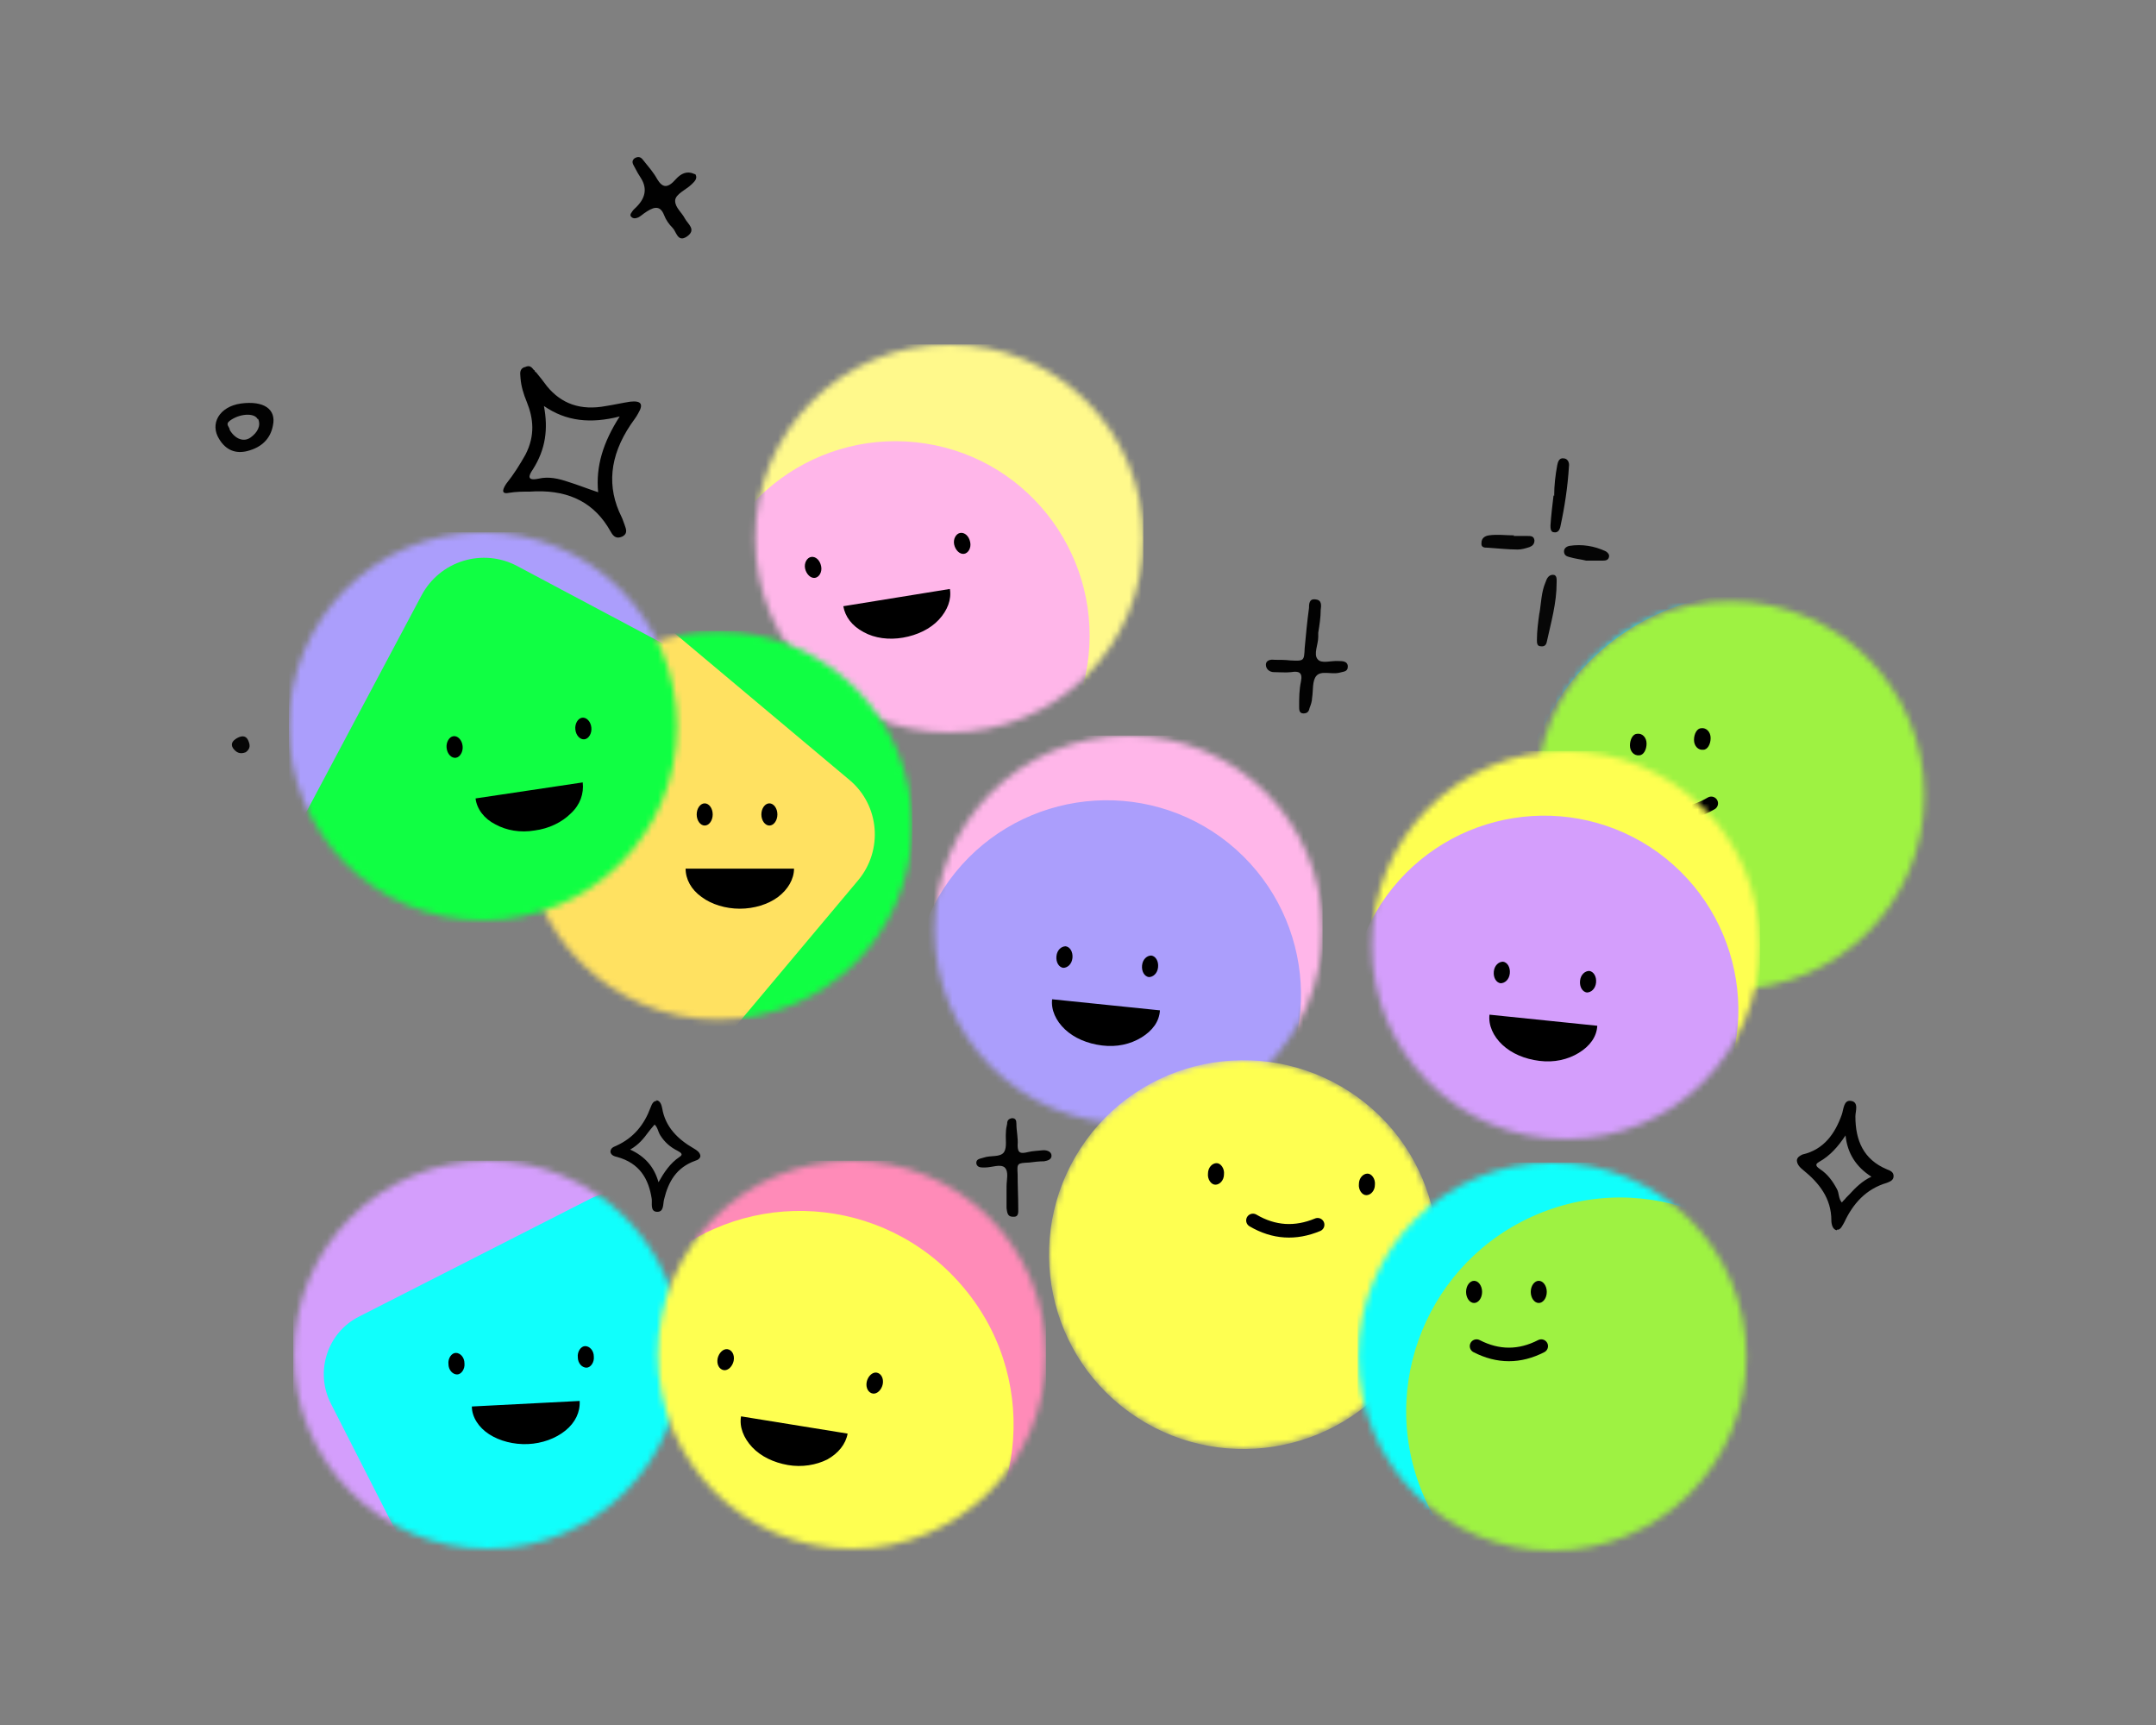
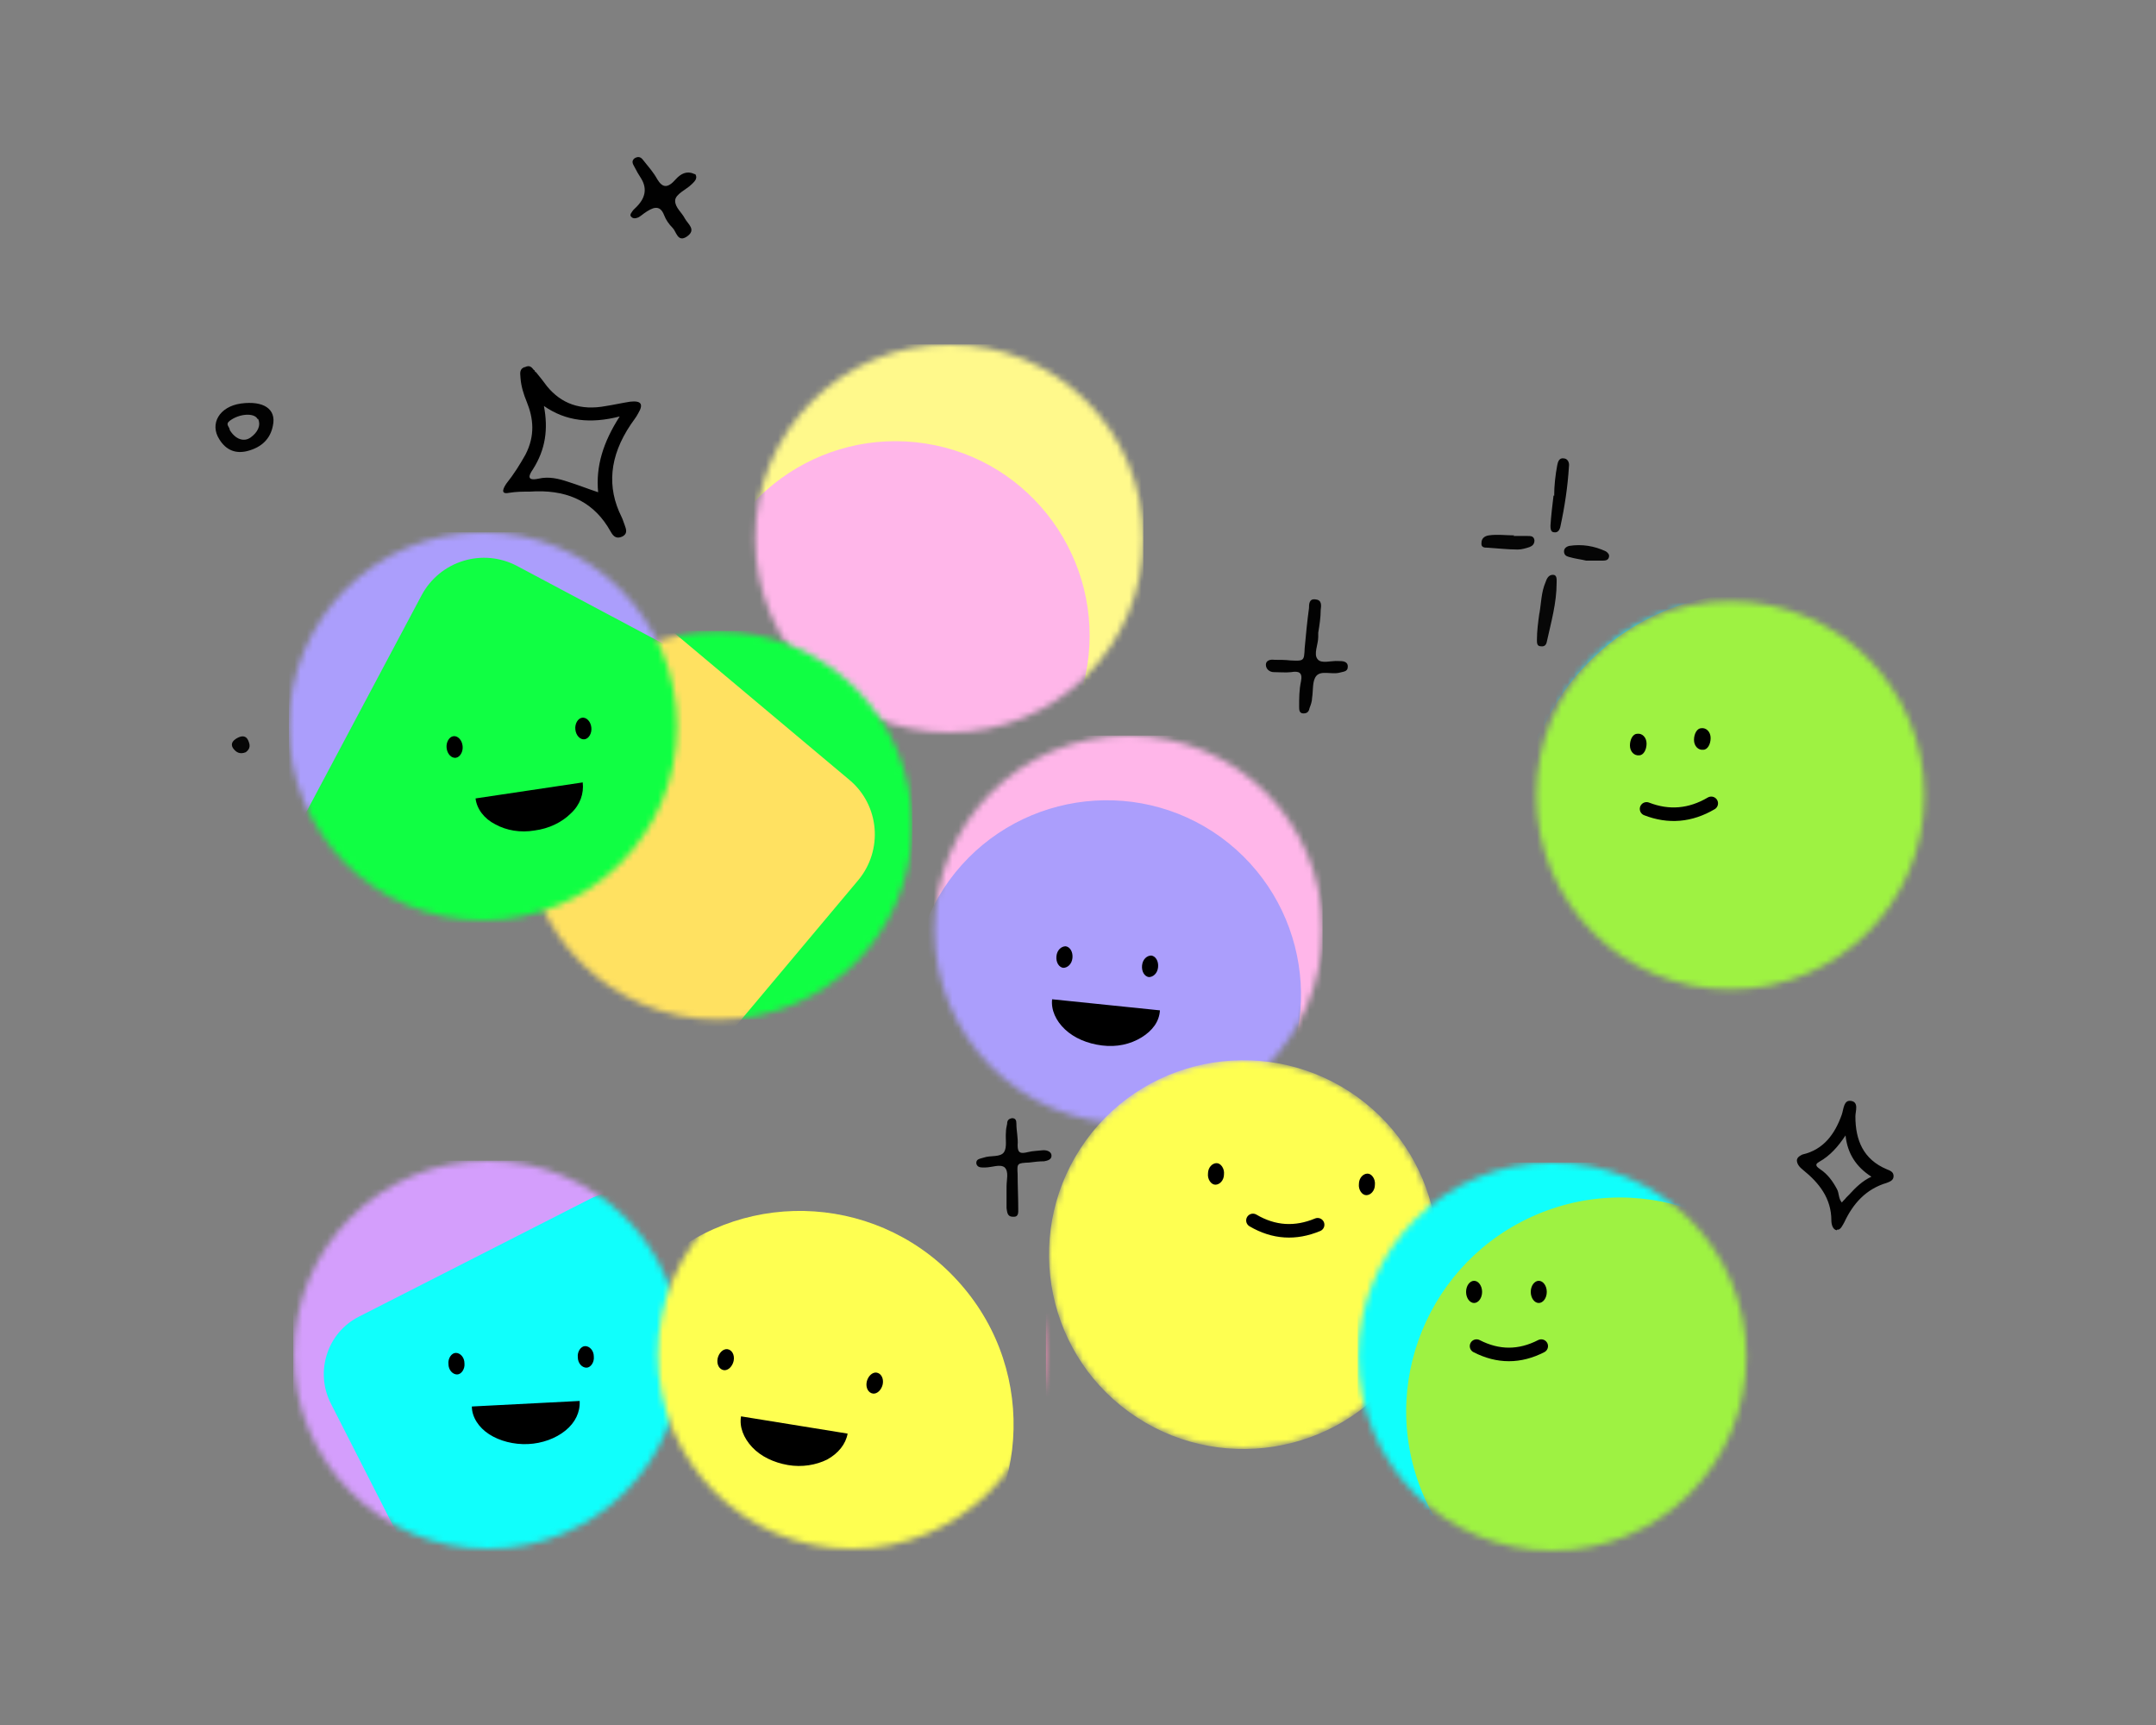
<svg xmlns="http://www.w3.org/2000/svg" version="1.1" viewBox="0 0 350 280">
  <rect x="0" y="0" width="350" height="280" fill="#808080" stroke="none" />
  <defs>
    <mask id="mask" x="113.8" y="55.9" width="71.8" height="78.9" maskUnits="userSpaceOnUse">
      <g id="mask-2">
        <path id="path-1" class="cls-17" d="M185.6 87.4c0-17.4-14.1-31.5-31.5-31.5S122.6 70 122.6 87.4s14.1 31.5 31.5 31.5 31.5-14.1 31.5-31.5Z" />
      </g>
    </mask>
    <mask id="mask-1" x="53.7" y="94.2" width="94.4" height="88.3" maskUnits="userSpaceOnUse">
      <g id="mask-4">
        <path id="path-3" class="cls-17" d="M148.1 134c0-17.4-14.1-31.5-31.5-31.5S85.1 116.6 85.1 134s14.1 31.5 31.5 31.5 31.5-14.1 31.5-31.5Z" />
      </g>
    </mask>
    <mask id="mask-2-2" data-name="mask-2" x="148.1" y="119.4" width="66.6" height="73.6" maskUnits="userSpaceOnUse">
      <g id="mask-6">
        <path id="path-5" class="cls-17" d="M214.7 150.9c0-17.4-14.1-31.5-31.5-31.5s-31.5 14.1-31.5 31.5 14.1 31.5 31.5 31.5 31.5-14.1 31.5-31.5Z" />
      </g>
    </mask>
    <mask id="mask-3" x="170.3" y="172.1" width="63.1" height="63.1" maskUnits="userSpaceOnUse">
      <g id="mask-8">
        <path id="path-7" class="cls-17" d="M170.3 203.6c0-17.4 14.1-31.5 31.5-31.5s31.5 14.1 31.5 31.5-14.1 31.5-31.5 31.5-31.5-14.1-31.5-31.5Z" />
      </g>
    </mask>
    <mask id="mask-4-2" data-name="mask-4" x="220.4" y="188.7" width="77.3" height="75.1" maskUnits="userSpaceOnUse">
      <g id="mask-10">
        <path id="path-9" class="cls-17" d="M283.5 220.2c0-17.4-14.1-31.5-31.5-31.5s-31.5 14.1-31.5 31.5 14.1 31.5 31.5 31.5 31.5-14.1 31.5-31.5Z" />
      </g>
    </mask>
    <mask id="mask-5" x="45.3" y="86.4" width="85.7" height="89.7" maskUnits="userSpaceOnUse">
      <g id="mask-12">
        <path id="path-11" class="cls-17" d="M109.9 117.9c0-17.4-14.1-31.5-31.5-31.5s-31.5 14.1-31.5 31.5 14.1 31.5 31.5 31.5 31.5-14.1 31.5-31.5Z" />
      </g>
    </mask>
    <mask id="mask-6-2" data-name="mask-6" x="47.6" y="188.4" width="82.6" height="82.6" maskUnits="userSpaceOnUse">
      <g id="mask-14">
        <path id="path-13" class="cls-17" d="M110.7 219.9c0-17.4-14.1-31.5-31.5-31.5s-31.5 14.1-31.5 31.5 14.1 31.5 31.5 31.5 31.5-14.1 31.5-31.5Z" />
      </g>
    </mask>
    <mask id="mask-7" x="95.1" y="188.4" width="74.7" height="77.6" maskUnits="userSpaceOnUse">
      <g id="mask-16">
        <path id="path-15" class="cls-17" d="M169.8 219.9c0-17.4-14.1-31.5-31.5-31.5s-31.5 14.1-31.5 31.5 14.1 31.5 31.5 31.5 31.5-14.1 31.5-31.5Z" />
      </g>
    </mask>
    <mask id="mask-8-2" data-name="mask-8" x="247" y="96.3" width="75.7" height="75.7" maskUnits="userSpaceOnUse">
      <g id="mask-18">
        <path id="path-17" class="cls-17" d="M312.4 129.1c0-17.4-14.1-31.5-31.5-31.5s-31.5 14.1-31.5 31.5 14.1 31.5 31.5 31.5 31.5-14.1 31.5-31.5Z" />
      </g>
    </mask>
    <mask id="mask-9" x="219.1" y="121.9" width="66.6" height="73.6" maskUnits="userSpaceOnUse">
      <g id="mask-20">
-         <path id="path-19" class="cls-17" d="M285.7 153.4c0-17.4-14.1-31.5-31.5-31.5s-31.5 14.1-31.5 31.5 14.1 31.5 31.5 31.5 31.5-14.1 31.5-31.5Z" />
-       </g>
+         </g>
    </mask>
    <style>.cls-1{fill:#10fffc}.cls-1,.cls-10,.cls-11,.cls-13,.cls-15,.cls-17,.cls-19,.cls-5,.cls-6,.cls-7,.cls-8,.cls-9{stroke-width:0}.cls-5{fill:#020202}.cls-6{fill:#000}.cls-7{fill:#010101}.cls-8{fill:#ab9efc}.cls-9{fill:#10ff43}.cls-10{fill:#d49efc}.cls-11{fill:#9ef242}.cls-13{fill:#ffb6e9}.cls-15{fill:#050505}.cls-17{fill:#fff;fill-rule:evenodd}.cls-25{fill:none;stroke:#000;stroke-linecap:round;stroke-width:2.2px}.cls-19{fill:#feff51}</style>
  </defs>
  <g id="Group-3">
    <path id="Fill-35" d="M132.8 109.9c.6 1.1.4 2.2-.8 3.1-.9.6-2 .8-2.5-.2s-1.1-2.1.5-3.1c1.2-.8 2.1-.6 2.8.2" fill="#090909" stroke-width="0" />
    <path id="Fill-37" d="M39.9 122.1c-1 .4-1.6 0-2.1-.7-.4-.7 0-1.2.7-1.6.9-.5 1.5-.3 1.8.4.3.7.4 1.3-.4 1.9" fill="#060606" stroke-width="0" />
    <path id="Combined-Shape" class="cls-6" d="M85.2 59.6c.8-.4 1.1 0 1.5.5h.1c0 .2.1.3.2.3.6.7 1.2 1.5 1.8 2.3 2.3 2.8 5.4 4 9.6 3.2 1.3-.2 2.6-.5 3.9-.7 1.8-.2 2.2.4 1.3 1.9-.3.6-.8 1.2-1.2 1.8-3.5 5.2-3.9 10.2-1.5 15 .2.4.3.8.5 1.3.2.6.6 1.4-.4 1.9-.9.4-1.4 0-1.8-.7-.2-.3-.4-.7-.6-1-2.7-4.2-6.9-6-12.6-5.6-1.1 0-2.2 0-3.4.2-1.5.3-.8-.9-.4-1.5 1.2-1.5 2.2-3.1 3.1-4.7 1.6-3.1 1.3-5.9.2-8.6-.5-1.2-.9-2.5-1-3.8 0-.6-.3-1.4.6-1.8Zm3.1 6.3c.7 3.7.3 7-1.8 10.3-.7 1-1 1.9.9 1.5 1.7-.4 3.3 0 4.8.5 1.6.5 3.1 1.1 4.9 1.7-.4-4.2.8-8.1 3.5-12.3-4.7 1.2-8.7.8-12.3-1.7Z" />
    <path id="Fill-16" class="cls-7" d="M112.9 28.3c.4.7-.2 1.2-.6 1.6-.9.9-2.7 1.6-2.7 2.7s1.1 1.9 1.6 2.9c.5.9 1.9 1.8.3 2.9-1.5 1-1.7-.8-2.3-1.4-.6-.6-1.1-1.3-1.4-2.1-.7-1.8-1.9-1.2-3.2-.3-.3.2-.6.5-1 .7-.5.2-.9.2-1.2-.2-.2-.3.2-.7.4-1l.3-.3q2.5-2.3 1-4.8c-.4-.6-.8-1.3-1.1-1.9-.2-.4-.6-.9 0-1.4.8-.5 1.2 0 1.5.4.8 1 1.6 1.9 2.2 3 .8 1.3 1.6 1.6 3 0 .8-.9 1.8-1.4 2.9-.9" />
    <path id="Combined-Shape-2" data-name="Combined-Shape" class="cls-5" d="M39.1 65.5c3.7-.5 5.8.9 5.2 3.6-.4 2.1-1.8 3.5-4.1 4.1-1.9.5-3.5-.1-4.6-1.9-1.6-2.5 0-5.3 3.5-5.8Zm2.7 2.5c-.5-1-2.9-.9-4.5.3-.8.6 0 1 0 1.5.9 1.5 2.3 2 3.4 1.2s1.7-1.9 1.2-3Z" />
  </g>
  <g id="Group-5">
    <path id="Combined-Shape-3" data-name="Combined-Shape" class="cls-7" d="M298.2 199.7c-.7-.1-.9-1-.9-1.6 0-3.6-2-6.1-4.6-8.2-.5-.4-1-.9-1-1.6.1-.5.5-.7.9-.9 3.5-.8 5.3-3.4 6.4-6.5.3-.9.3-2.4 1.5-2.2 1.3.2.7 1.7.7 2.5 0 3.9 1.3 7 5.1 8.6.5.2 1.1.4 1.1 1.1 0 .7-.6.9-1.1 1.1-3.4 1-5.5 3.4-6.9 6.4-.3.5-.6 1.3-1.2 1.2Zm.8-4.5c.2-.3.5-.5.7-.8l.5-.5c1-1.1 2.1-2.2 3.6-2.9-2.5-1.6-3.9-3.8-4.2-6.7-1.2 1.8-2.5 3.3-4.3 4.3-.9.5-.2.9.2 1.2 1.2.8 2 1.9 2.7 3.2.4.7.2 1.6.9 2.3Z" />
    <path id="Fill-12" class="cls-5" d="M214 102.8v.6c0 1.2-.8 2.8-.1 3.6.6.8 2.2.2 3.4.3.6 0 1.5 0 1.5.9s-.8.8-1.4 1c-1.3.3-2.9-.4-3.7.5-.7.8-.5 2.4-.7 3.6 0 .5-.2 1.1-.4 1.6-.1.5-.3.9-1 .9s-.7-.6-.7-1.1c0-1.4 0-2.7.3-4.1.3-1.5-.4-1.7-1.6-1.5-.9.1-1.8 0-2.8 0-.7 0-1.3-.5-1.3-1.2s.7-.9 1.4-.8c.9 0 1.7 0 2.6.1 2.2.1 2.2.1 2.3-2 .2-2.2.4-4.3.7-6.5 0-.6 0-1.6 1.1-1.4 1 .1.9 1 .8 1.7 0 1.2-.2 2.5-.4 3.7" />
    <path id="Fill-27" d="M249.9 99.6c.3-1.7.3-3.5 1-5.1.2-.6.5-1.2 1.2-1.2s.6.8.6 1.3c0 3.3-.9 6.4-1.6 9.6-.1.5-.4.8-1 .7-.6 0-.6-.6-.6-1 0-1.5.2-2.9.4-4.4" fill="#070707" stroke-width="0" />
    <path id="Fill-29" class="cls-5" d="M252.3 80.5c0-1.7.2-3.4.5-5 .1-.5.3-1.2 1-1.1.7 0 1 .7.9 1.3-.2 3.3-.7 6.6-1.4 9.8-.1.5-.4 1-1 .9-.6 0-.6-.7-.6-1.1.1-1.6.3-3.2.5-4.9" />
    <path id="Fill-31" class="cls-15" d="M245.7 87h2.3c.5 0 1 0 1.1.7 0 .6-.3.9-.8 1.1-.6.2-1.3.4-1.9.4-1.6 0-3.3-.2-4.9-.3-.5 0-1.1 0-1-.8 0-.7.5-1.1 1.2-1.2 1.4-.2 2.7 0 4.1 0" />
    <path id="Fill-33" class="cls-15" d="M257.5 91c-.8-.2-1.8-.3-2.8-.6-.4-.1-.8-.3-.8-.9 0-.5.4-.8.9-.9 2-.3 4 0 5.9.9.3.2.6.5.5.9-.1.5-.5.6-1 .6h-2.7" />
  </g>
  <g id="weare-img-section">
    <g mask="url(#mask)" id="Clipped">
      <g id="Group">
        <g id="Path-2" data-name="Path">
          <path fill="#fff98b" stroke-width="0" d="M185.6 55.9h-63.1v63h63.1v-63z" />
          <path class="cls-13" d="M114.2 98.2c-2.7 17.2 9 33.4 26.2 36.1 17.2 2.7 33.4-9 36.1-26.2 2.7-17.2-9-33.4-26.2-36.1-17.2-2.7-33.4 9-36.1 26.2Z" />
-           <path class="cls-6" d="M136.9 98.4c.3 1.7 1.4 3.2 3.3 4.2 1.8 1 4.1 1.3 6.4.9 2.3-.4 4.4-1.4 5.8-2.9 1.4-1.5 2.1-3.3 1.8-5m-20.9-3.7c-.2-1-.9-1.6-1.6-1.5-.7.1-1.2 1-1 1.9s.9 1.6 1.6 1.5 1.2-1 1-1.9Zm24.2-3.9c-.2-1-.9-1.6-1.6-1.5-.7.1-1.2 1-1 1.9s.9 1.6 1.6 1.5c.7-.1 1.2-1 1-1.9Z" />
        </g>
      </g>
    </g>
    <g mask="url(#mask-1)" id="Clipped-2" data-name="Clipped">
      <g id="Group-2" data-name="Group">
        <g id="Path-4" data-name="Path">
          <path class="cls-9" d="M148.1 102.4H85v63.1h63.1v-63.1z" />
          <path d="m109.6 178.3 29.7-35.4c4.1-4.9 3.5-12.2-1.4-16.3l-35.4-29.7c-4.9-4.1-12.2-3.5-16.3 1.4l-29.7 35.4c-4.1 4.9-3.5 12.2 1.4 16.3l35.4 29.7c4.9 4.1 12.2 3.5 16.3-1.4Z" fill="#ffe161" stroke-width="0" />
-           <path class="cls-6" d="M111.3 141c0 1.7.9 3.4 2.6 4.6 1.6 1.2 3.9 1.9 6.2 1.9s4.6-.7 6.2-1.9c1.6-1.2 2.6-2.9 2.6-4.6m-13.2-8.8c0-1-.6-1.8-1.3-1.8s-1.3.8-1.3 1.8.6 1.8 1.3 1.8 1.3-.8 1.3-1.8Zm10.5 0c0-1-.6-1.8-1.3-1.8s-1.3.8-1.3 1.8.6 1.8 1.3 1.8 1.3-.8 1.3-1.8Z" />
        </g>
      </g>
    </g>
    <g data-name="Clipped">
      <g data-name="Group" mask="url(#mask-2-2)" id="Clipped-3">
        <g id="Path-6" data-name="Path">
          <path class="cls-13" d="M214.7 119.4h-63.1v63h63.1v-63z" />
          <path class="cls-8" d="M198.2 135.9c-14.1-10.2-33.8-7.1-44.1 7-10.2 14.1-7.1 33.8 7 44.1 14.1 10.2 33.8 7.1 44.1-7 10.2-14.1 7.1-33.8-7-44.1Z" />
          <path class="cls-6" d="M170.8 162.2c-.2 1.7.6 3.5 2.1 4.9 1.5 1.4 3.6 2.3 6 2.6s4.6-.2 6.4-1.3c1.8-1.1 2.9-2.6 3-4.4m-14.2-8.5c.1-1-.4-1.8-1.1-1.9-.7 0-1.4.6-1.5 1.6-.1 1 .4 1.8 1.1 1.9.7 0 1.4-.6 1.5-1.6ZM188 157c.1-1-.4-1.8-1.1-1.9-.7 0-1.4.6-1.5 1.6-.1 1 .4 1.8 1.1 1.9.7 0 1.4-.6 1.5-1.6Z" />
        </g>
      </g>
    </g>
    <g mask="url(#mask-3)" id="Clipped-4" data-name="Clipped">
      <g id="Group-4" data-name="Group">
        <g id="Path-8" data-name="Path">
          <path class="cls-19" d="M176.3 185.1c10.2-14.1 30-17.2 44.1-7 14.1 10.2 17.2 30 7 44.1-10.2 14.1-30 17.2-44.1 7-14.1-10.2-17.2-30-7-44.1Z" />
          <path class="cls-25" d="M213.9 198.8c-3.6 1.5-7.1 1.3-10.5-.7" />
          <path class="cls-6" d="M220.6 192.2c0-1 .7-1.7 1.4-1.7s1.3.9 1.2 1.8c0 1-.7 1.7-1.4 1.7s-1.3-.9-1.2-1.8Zm-24.5-1.7c0-1 .7-1.7 1.4-1.7s1.3.9 1.2 1.8c0 1-.7 1.7-1.4 1.7s-1.3-.9-1.2-1.8Z" />
        </g>
      </g>
    </g>
    <g data-name="Clipped">
      <g data-name="Group" mask="url(#mask-4-2)" id="Clipped-5">
        <path id="Path-10" data-name="Path" class="cls-1" d="M283.5 188.7h-63.1v63h63.1v-63z" />
        <path id="Path-11" data-name="Path" class="cls-11" d="M295.6 217.2c-6.6-18-26.5-27.3-44.5-20.7S223.8 223 230.4 241c6.6 18 26.5 27.3 44.5 20.7 18-6.6 27.3-26.5 20.7-44.5Z" />
        <path id="Path-12" data-name="Path" class="cls-25" d="M239.7 218.5c3.5 1.8 7 1.8 10.5 0" />
        <path id="Path-13" data-name="Path" class="cls-6" d="M240.6 209.7c0-1-.6-1.8-1.3-1.8s-1.3.8-1.3 1.8.6 1.8 1.3 1.8 1.3-.8 1.3-1.8Z" />
        <path id="Path-14" data-name="Path" class="cls-6" d="M251.1 209.7c0-1-.6-1.8-1.3-1.8s-1.3.8-1.3 1.8.6 1.8 1.3 1.8 1.3-.8 1.3-1.8Z" />
      </g>
    </g>
    <g mask="url(#mask-5)" id="Clipped-6" data-name="Clipped">
      <g id="Group-6" data-name="Group">
        <g id="Path-16" data-name="Path">
          <path class="cls-8" d="M109.9 86.4h-63v63.1h63V86.4z" />
          <path class="cls-9" d="m107.9 170 21.7-40.8c3-5.6.9-12.6-4.8-15.6L84 91.9c-5.6-3-12.6-.9-15.6 4.8l-21.7 40.8c-3 5.6-.9 12.6 4.8 15.6l40.8 21.7c5.6 3 12.6.9 15.6-4.8Z" />
          <path class="cls-6" d="M77.2 129.6c.2 1.7 1.4 3.3 3.2 4.2 1.8 1 4.1 1.4 6.4 1 2.3-.3 4.4-1.3 5.9-2.8 1.5-1.4 2.1-3.2 1.9-5m-19.5-5.9c-.1-1-.8-1.7-1.5-1.6-.7.1-1.2 1-1.1 1.9.1 1 .8 1.7 1.5 1.6.7-.1 1.2-1 1.1-1.9Zm20.9-3c-.1-1-.8-1.7-1.5-1.6-.7.1-1.2 1-1.1 1.9.1 1 .8 1.7 1.5 1.6.7-.1 1.2-1 1.1-1.9Z" />
        </g>
      </g>
    </g>
    <g mask="url(#mask-6-2)" id="Clipped-7" data-name="Clipped">
      <g id="Group-7" data-name="Group">
        <path id="Path-18" data-name="Path" class="cls-10" d="M110.7 188.4H47.6v63.1h63.1v-63.1z" />
        <path id="Path-19" data-name="Path" class="cls-1" d="m95.8 194.6-37.5 19.1c-5.2 2.6-7.2 9-4.6 14.1l19.1 37.5c2.6 5.2 9 7.2 14.1 4.6l37.5-19.1c5.2-2.6 7.2-9 4.6-14.1l-19.1-37.5c-2.6-5.2-9-7.2-14.1-4.6Z" />
        <path id="Path-20" data-name="Path" class="cls-6" d="M76.6 228.3c0 1.7 1.1 3.4 2.8 4.5 1.7 1.1 4 1.7 6.3 1.6 2.3-.1 4.5-.9 6.1-2.2s2.4-3 2.3-4.8" />
        <path id="Path-21" data-name="Path" class="cls-6" d="M75.4 221.3c0-1-.7-1.7-1.4-1.7s-1.3.9-1.2 1.8c0 1 .7 1.7 1.4 1.7s1.3-.9 1.2-1.8Z" />
        <path id="Path-22" data-name="Path" class="cls-6" d="M96.4 220.2c0-1-.7-1.7-1.4-1.7s-1.3.9-1.2 1.8c0 1 .7 1.7 1.4 1.7s1.3-.9 1.2-1.8Z" />
      </g>
    </g>
    <g mask="url(#mask-7)" id="Clipped-8" data-name="Clipped">
      <g id="Group-8" data-name="Group">
        <g id="Path-24" data-name="Path">
-           <path fill="#ff8bb8" stroke-width="0" d="M169.8 188.4h-63v63.1h63v-63.1z" />
+           <path fill="#ff8bb8" stroke-width="0" d="M169.8 188.4v63.1h63v-63.1z" />
          <path class="cls-19" d="M107.1 205.1c-14.5 12.6-16 34.5-3.4 48.9 12.6 14.5 34.5 16 48.9 3.4 14.5-12.6 16-34.5 3.4-48.9-12.6-14.5-34.5-16-48.9-3.4Z" />
          <path class="cls-6" d="M120.3 229.9c-.3 1.7.4 3.5 1.8 5s3.5 2.5 5.8 2.9c2.3.4 4.6 0 6.4-.9 1.8-1 3-2.5 3.3-4.2m-18.5-11.8c.2-1-.3-1.8-1-1.9-.7-.1-1.4.6-1.6 1.5-.2 1 .3 1.8 1 1.9s1.4-.6 1.6-1.5Zm24.2 3.8c.2-1-.3-1.8-1-1.9-.7-.1-1.4.6-1.6 1.5-.2 1 .3 1.8 1 1.9s1.4-.6 1.6-1.5Z" />
        </g>
      </g>
    </g>
    <g mask="url(#mask-8-2)" id="Clipped-9" data-name="Clipped">
      <g id="Group-9" data-name="Group">
        <g id="Path-26" data-name="Path">
          <path class="cls-1" d="M312.4 97.5h-63.1v63.1h63.1V97.5z" />
          <path class="cls-11" d="M322.5 137.4c1.8-20.8-13.6-39.2-34.4-41-20.8-1.8-39.2 13.6-41 34.4-1.8 20.8 13.6 39.2 34.4 41 20.8 1.8 39.2-13.6 41-34.4Z" />
          <path class="cls-25" d="M267.3 131.3c3.6 1.4 7.1 1.1 10.5-.9" />
          <path class="cls-6" d="M267.3 120.7c0-1-.7-1.7-1.5-1.6-.7 0-1.2.9-1.2 1.9s.7 1.7 1.5 1.6c.7 0 1.2-.9 1.2-1.9Zm10.4-.9c0-1-.7-1.7-1.5-1.6-.7 0-1.2.9-1.2 1.9 0 1 .7 1.7 1.5 1.6.7 0 1.2-.9 1.2-1.9Z" />
        </g>
      </g>
    </g>
    <g mask="url(#mask-9)" id="Clipped-10" data-name="Clipped">
      <g id="Group-10" data-name="Group">
        <g id="Path-28" data-name="Path">
          <path class="cls-19" d="M285.7 121.9h-63.1v63h63.1v-63z" />
          <path class="cls-10" d="M269.2 138.4c-14.1-10.2-33.8-7.1-44.1 7-10.2 14.1-7.1 33.8 7 44.1 14.1 10.2 33.8 7.1 44.1-7 10.2-14.1 7.1-33.8-7-44.1Z" />
          <path class="cls-6" d="M241.8 164.7c-.2 1.7.6 3.5 2.1 4.9 1.5 1.4 3.6 2.3 6 2.6s4.6-.2 6.4-1.3c1.8-1.1 2.9-2.6 3-4.4m-14.2-8.5c.1-1-.4-1.8-1.1-1.9-.7 0-1.4.6-1.5 1.6-.1 1 .4 1.8 1.1 1.9.7 0 1.4-.6 1.5-1.6Zm14 1.5c.1-1-.4-1.8-1.1-1.9-.7 0-1.4.6-1.5 1.6-.1 1 .4 1.8 1.1 1.9.7 0 1.4-.6 1.5-1.6Z" />
        </g>
      </g>
    </g>
  </g>
  <g id="Group-5-2" data-name="Group-5">
-     <path id="Combined-Shape-4" data-name="Combined-Shape" class="cls-7" d="M106.5 178.6c.7 0 .9.8 1 1.3.5 3 2.5 5 5.1 6.5.5.3 1 .6 1.1 1.2 0 .4-.4.7-.8.8-3.1 1.1-4.4 3.4-5.1 6.3-.2.8 0 2-1.1 2-1.2 0-.8-1.4-.9-2.1-.5-3.3-2-5.8-5.6-6.8-.5-.1-1-.3-1.1-.8 0-.6.4-.8.9-1 2.9-1.3 4.6-3.5 5.6-6.2.2-.5.4-1.1 1-1.1Zm-.2 3.9c-.2.2-.4.5-.6.7l-.4.5c-.8 1.1-1.6 2.1-3 2.9 2.4 1.1 3.9 2.8 4.6 5.3.9-1.6 1.9-3.1 3.4-4.1.8-.5 0-.8-.3-1-1.2-.6-2.1-1.4-2.8-2.5-.4-.6-.4-1.4-1.1-1.9Z" />
    <path id="Fill-12-2" data-name="Fill-12" class="cls-5" d="M163.4 193.2v-.6c0-1.1.4-2.4-.3-3.1-.7-.6-2.1 0-3.1 0-.6 0-1.3.1-1.5-.6-.1-.8.6-.8 1.2-1 1.1-.4 2.7 0 3.3-.9.5-.8.2-2.1.3-3.2 0-.5.1-.9.2-1.4 0-.5.2-.8.8-.9.6 0 .7.4.7.9 0 1.2.3 2.3.2 3.5 0 1.3.5 1.4 1.7 1.1.8-.2 1.7-.2 2.5-.3.7 0 1.3.3 1.3.9 0 .6-.6.8-1.2.9-.8 0-1.6.1-2.4.2-2 .1-2 .1-1.9 1.9 0 1.9.1 3.7.1 5.6 0 .6.1 1.4-.9 1.3-.9 0-.9-.8-1-1.4v-3.2" />
  </g>
</svg>